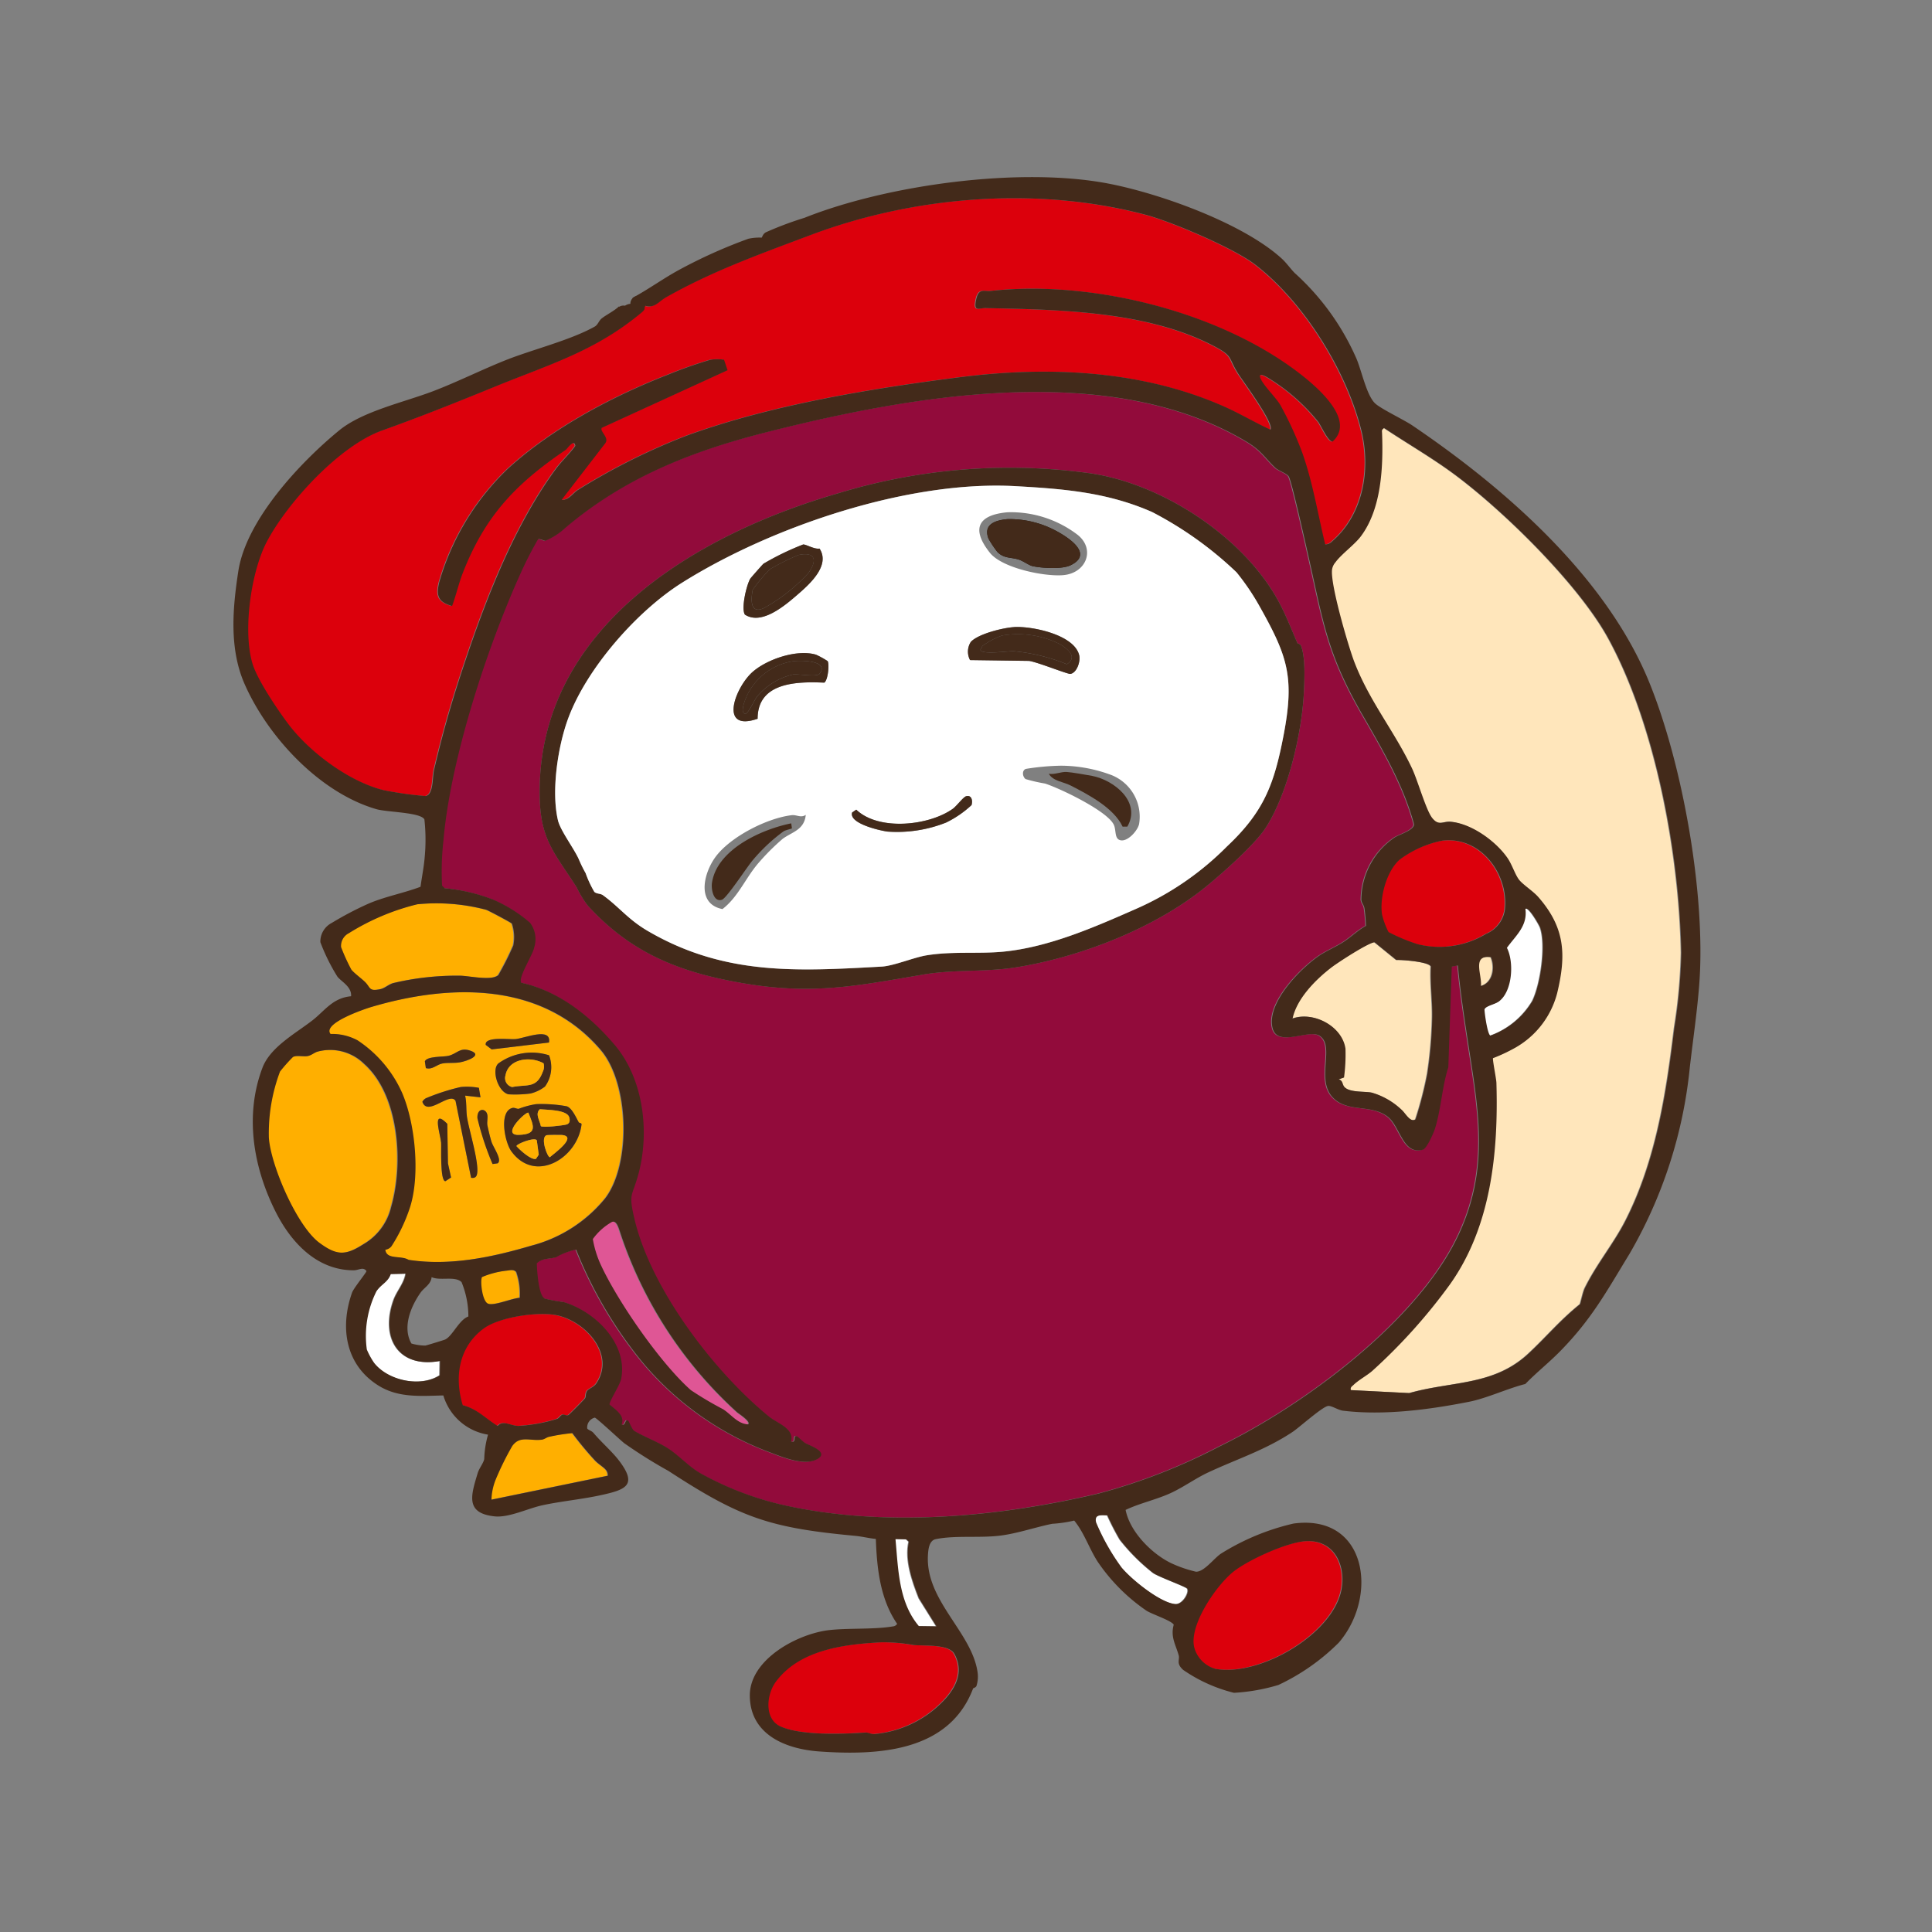
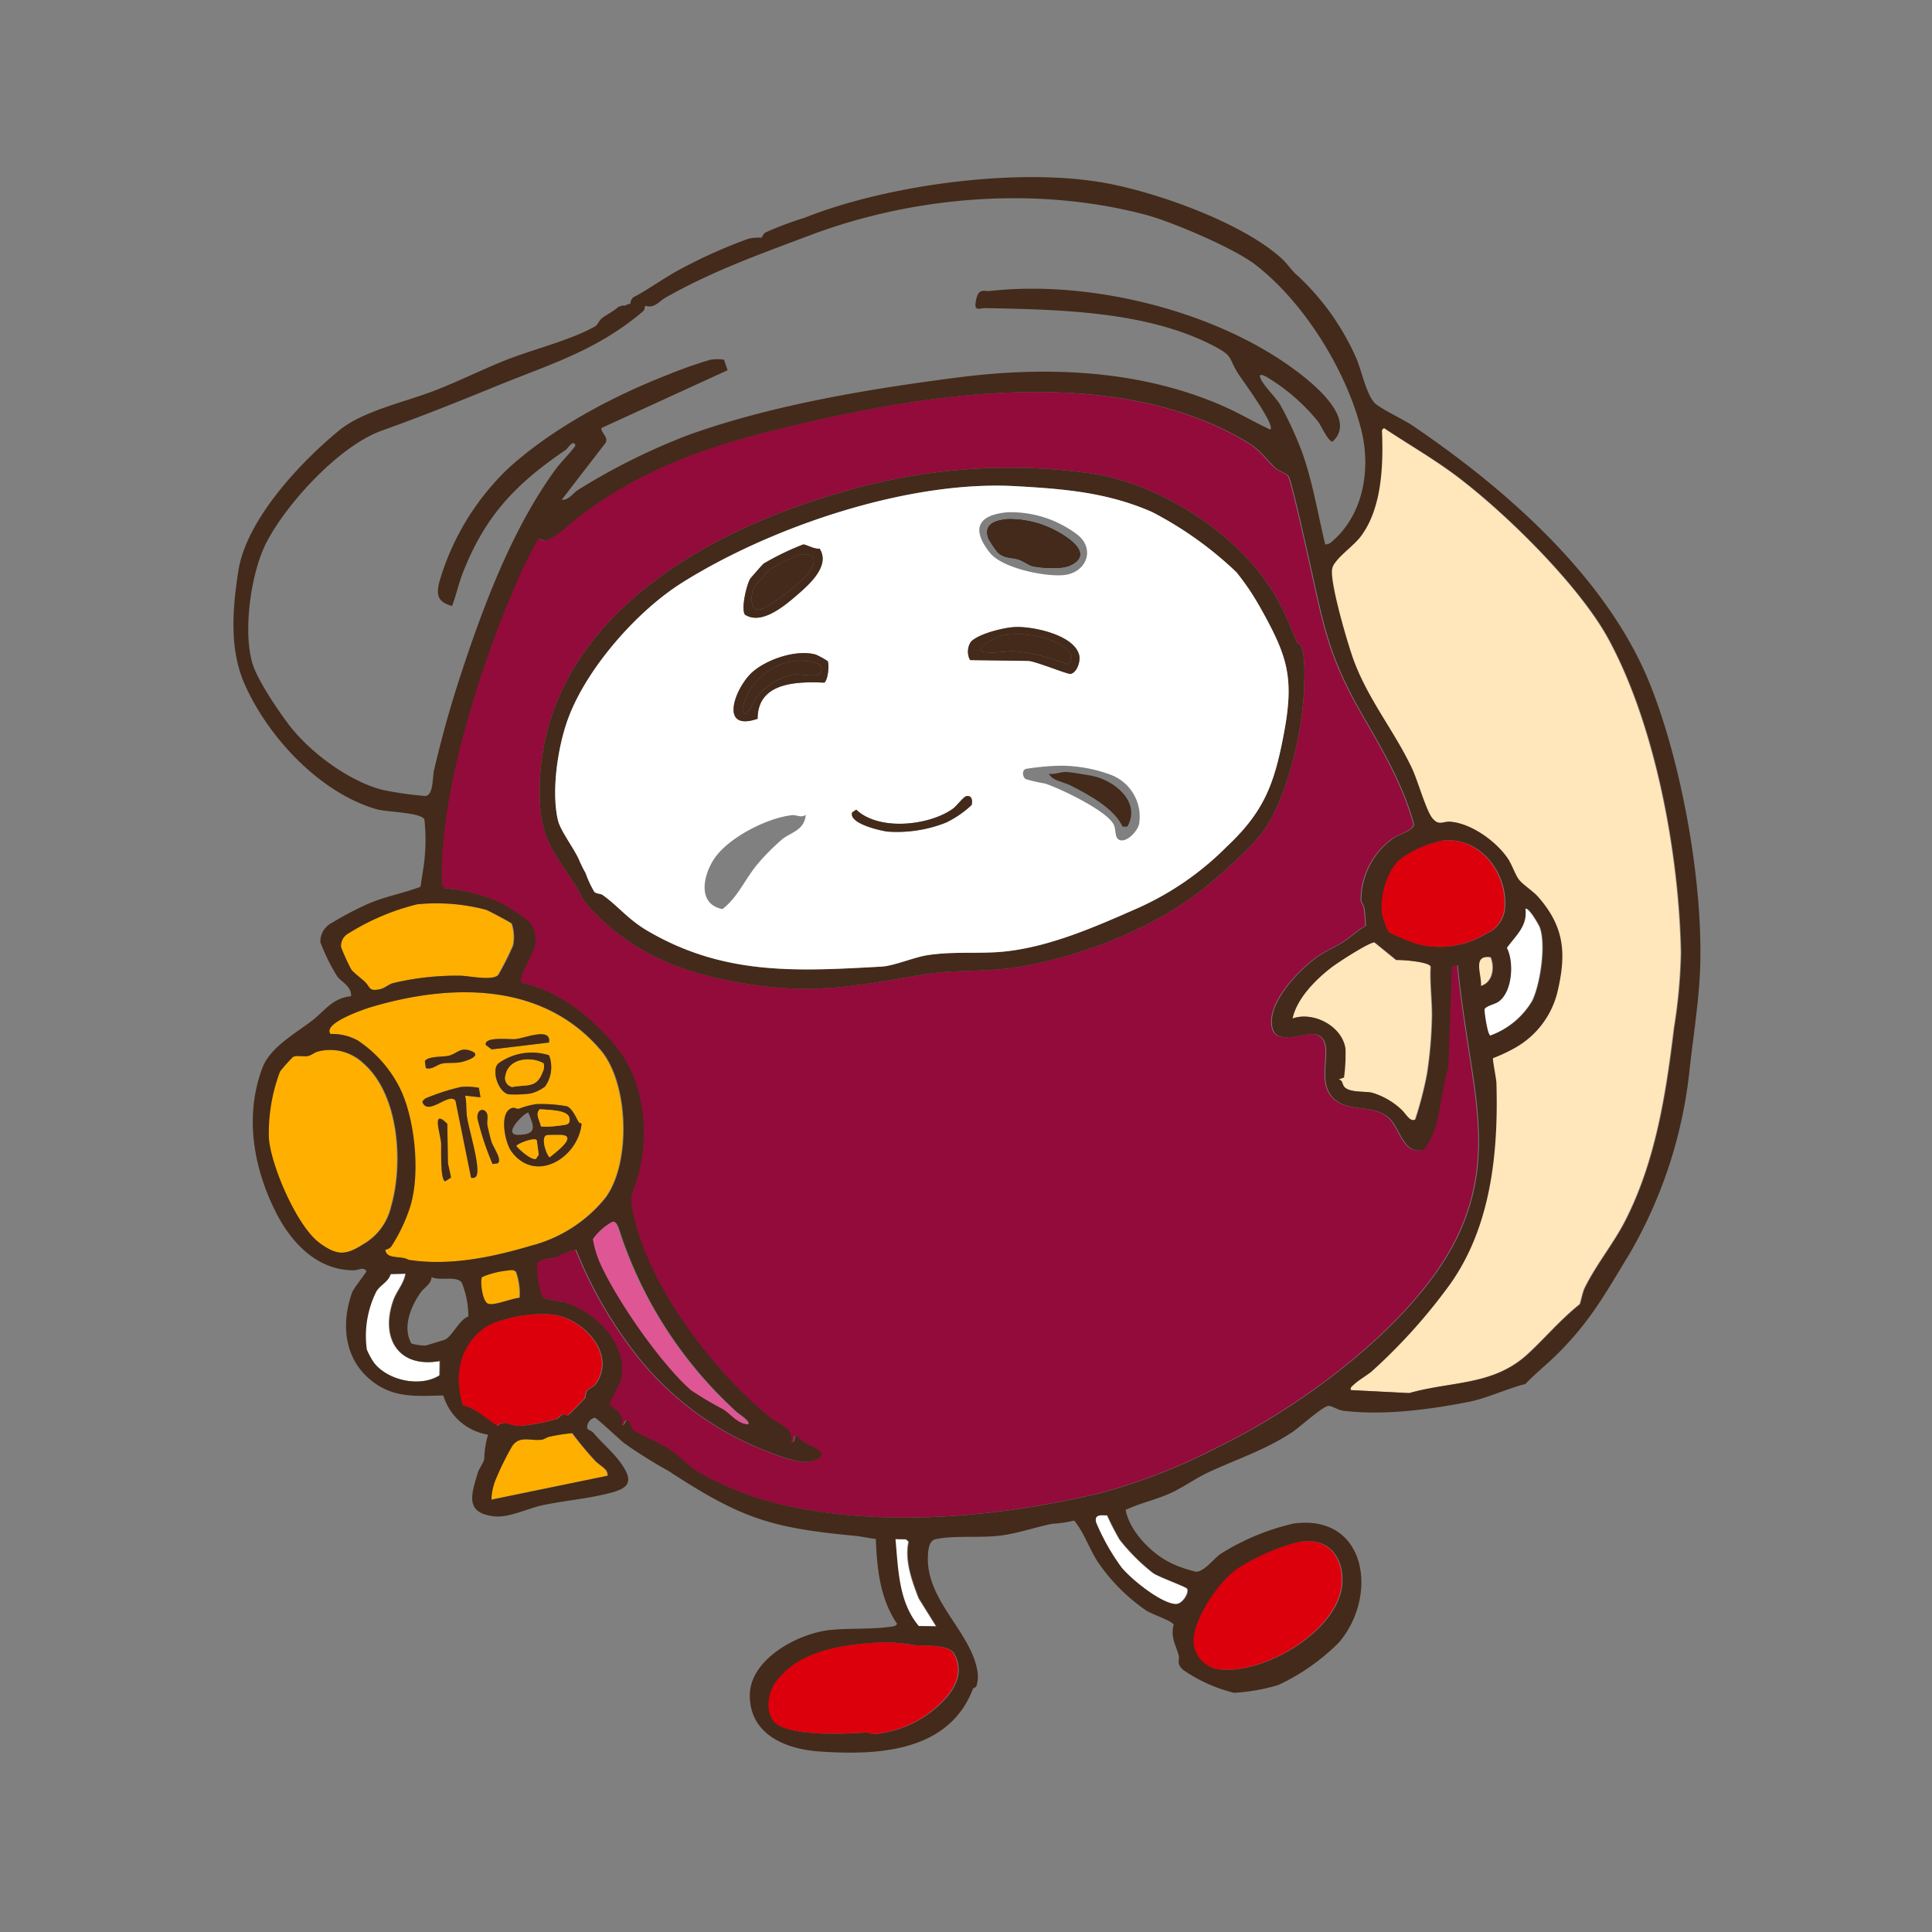
<svg xmlns="http://www.w3.org/2000/svg" width="240" height="240" viewBox="0 0 240 240">
  <rect x="0" y="0" width="240" height="240" fill="#808080" stroke="none" />
  <defs>
    <clipPath id="clip-path">
      <rect id="長方形_1253" data-name="長方形 1253" width="182.232" height="195.714" fill="none" />
    </clipPath>
  </defs>
  <g id="グループ_1726" data-name="グループ 1726" transform="translate(2030 -7419)">
    <rect id="長方形_1474" data-name="長方形 1474" width="240" height="240" transform="translate(-2030 7419)" fill="none" />
    <g id="グループ_1339" data-name="グループ 1339" transform="translate(-2001 7441)">
      <g id="グループ_1321" data-name="グループ 1321" clip-path="url(#clip-path)">
        <path id="パス_2243" data-name="パス 2243" d="M130.13,36.278c.351.5,2.05,8.143,2.349,9.454,1.949,8.547,2.342,12.41,6.829,20.181,2.52,4.366,5.067,8.686,6.4,13.591-.039.767-1.9,1.262-2.468,1.661a9.433,9.433,0,0,0-4.087,7.7c.013.374.332.665.384,1.066a19.8,19.8,0,0,1,.189,2.179c-.934.509-1.791,1.335-2.658,1.916-1,.671-2.326,1.214-3.245,1.858-2.326,1.629-6.408,5.8-5.71,8.875.57,2.515,4.461.171,5.818.988,2.033,1.225-.476,5.4,1.676,7.68,1.8,1.906,4.693.814,6.784,2.36,1.6,1.182,1.905,4.833,4.407,4.133.465-.13,1.3-2.009,1.483-2.558.77-2.377.9-5.317,1.677-7.679l.427-12.5.762-.149c.283,3.022.726,6.028,1.182,9.026,1.322,8.7,2.859,16-1.109,24.453-5.032,10.719-19.226,21.183-29.669,26.261a72.663,72.663,0,0,1-14.993,5.848c-12.6,2.978-26.872,4.282-39.567,1.351a39.255,39.255,0,0,1-9.817-3.793c-1.483-.808-2.676-2.181-4.1-3.129-1.209-.8-3.133-1.526-4.267-2.22-.23-.141-.644-1.169-.7-1.216-.468-.385-.323.727-.847.422.429-1.1-.763-1.818-1.5-2.467-.036-.425,1.3-2.4,1.451-3.217.814-4.371-3.262-8.353-7.18-9.52a17.2,17.2,0,0,1-2.337-.429c-.775-.411-.934-3.466-.974-4.356.68-.7,1.643-.514,2.42-.783a8.4,8.4,0,0,1,2.471-.932,52.949,52.949,0,0,0,8.206,13.94,37.856,37.856,0,0,0,15.947,11.272c1.563.6,4.176,1.661,5.731.849,1.675-.874-.859-1.723-1.381-2.009-.373-.2-.882-.783-1.06-.855-.579-.233-.007.9-.741.635.415-1.629-1.7-2.236-2.752-3.1-6.825-5.565-14.668-15.842-16.707-24.549-.761-3.241-.293-2.715.47-5.488,1.446-5.26.673-11.87-2.91-16.107-3.032-3.587-6.94-6.71-11.614-7.746-.447-.606,1.451-3.476,1.6-4.382a3.389,3.389,0,0,0-.524-3.071,17.719,17.719,0,0,0-4.572-2.87,22.064,22.064,0,0,0-6.026-1.416l-.322-.318a33.654,33.654,0,0,1,.164-5.523c.838-10.038,5.4-24.024,9.62-33.338a46.275,46.275,0,0,1,2.129-4.153c.24-.136.658.174.935.164A8.244,8.244,0,0,0,40.245,42.7c7.374-6.262,15.69-9.55,25.079-11.923,18.059-4.564,42.522-8.933,59.484,1.145,2,1.185,2.287,2,3.694,3.323.311.294,1.373.674,1.628,1.031m1.184,20.739c-.656-1.5-1.433-3.487-2.281-5.074-4.4-8.232-14.826-15.009-24.066-16.127a73.048,73.048,0,0,0-30.756,2.576C56.693,43.456,37.048,55,37.172,75.665c.033,5.683,1.737,7.206,4.6,11.658a12.445,12.445,0,0,0,1.365,2.25C48.553,95.54,54.661,97.9,62.4,99.228c8.668,1.484,14.025.36,22.444-1.071,3.781-.644,7.725-.291,11.449-.883,8-1.272,17.1-4.8,23.373-9.806,2.007-1.6,6.253-5.359,7.641-7.457,2.78-4.2,4.564-11.9,4.8-16.9.076-1.611.21-4.356-.361-5.794-.1-.259-.416-.268-.432-.3" transform="translate(0.867 0.898)" fill="#920b3b" />
-         <path id="パス_2244" data-name="パス 2244" d="M135.471,45.532c-.91-3.757-1.57-7.837-2.881-11.476a44.472,44.472,0,0,0-2.687-5.821c-.567-.979-2.235-2.549-2.511-3.444-.219-.711.971.054,1.128.149a24.133,24.133,0,0,1,6.1,5.384c.329.434,1.267,2.547,1.784,2.436,3.04-2.789-2.367-7.151-4.569-8.8-10-7.476-25.589-11.283-37.953-9.9-.727.081-1.429-.41-1.75.994-.387,1.7.341,1.117,1.13,1.132,9.132.186,20.118.358,28.43,4.733,2.406,1.268,1.7,1.388,2.974,3.406.551.876,4.595,6.321,4,6.954-1.894-.868-3.691-1.952-5.6-2.8-10.3-4.608-21.961-5.116-33.077-3.693-10.906,1.394-23.354,3.429-33.837,7.246a79.606,79.606,0,0,0-13.474,6.728c-.637.378-1.156,1.317-2.053,1.241l5.42-7.029c.524-.714-.723-1.464-.436-1.908L61.235,23.9,60.8,22.6a5.2,5.2,0,0,0-1.726.013,54.824,54.824,0,0,0-5.193,1.824c-6.908,2.691-14.316,6.61-19.848,11.625a31.7,31.7,0,0,0-8.6,14.152c-.417,1.668-.152,2.492,1.588,2.973.5-1.338.81-2.765,1.329-4.1,2.771-7.1,6.577-11.082,12.791-15.289.157-.107,1.057-1.462,1.19-.5-.711,1-1.712,1.913-2.429,2.89-5.412,7.38-9.044,17.1-11.876,25.766-1.276,3.905-2.315,7.654-3.249,11.639-.214.914-.042,3.054-1.063,3.206a44.964,44.964,0,0,1-5.21-.734C14.184,75,9.28,71.31,6.69,67.88,5.4,66.167,2.876,62.448,2.242,60.419.976,56.371,2.026,48.927,4.013,45.176,6.6,40.288,13.054,33.268,18.306,31.4c4.8-1.708,9.53-3.612,14.09-5.477C39.126,23.17,44.856,21.526,50.6,16.7c.82-.689-.173-.781.018-.937,1.5.658,1.935-.326,3.006-.93,5.819-3.287,11.652-5.353,17.834-7.685C84.38,2.27,99.645,1.008,113.152,4.579c3.28.869,10.965,4.151,13.6,6.175,6.068,4.656,11.37,13.206,13.211,20.6,1.208,4.855.253,10.514-3.665,13.837a1.1,1.1,0,0,1-.83.338" transform="translate(0.059 0.088)" fill="#dc000c" />
        <path id="パス_2245" data-name="パス 2245" d="M162.6,138.972c-2.524,2.052-4.042,3.932-6.349,6.092-4.329,4.051-9.47,3.419-14.838,4.94l-7.28-.373c-.08-.354.114-.43.322-.632.664-.645,1.733-1.208,2.37-1.779a69.5,69.5,0,0,0,9.605-10.7c5.139-7.207,6.04-16.438,5.786-25.07-.014-.51-.511-2.931-.42-3.055a20.664,20.664,0,0,0,2.823-1.331,10.927,10.927,0,0,0,5.147-6.762c1.16-4.792.961-8.139-2.345-11.921-.672-.768-2-1.584-2.451-2.228-.477-.678-.834-1.846-1.394-2.647-1.455-2.084-4.445-4.246-7.029-4.475-.944-.084-1.45.577-2.291-.454-.781-.958-1.806-4.661-2.53-6.189-2.175-4.595-5.293-8.324-7.173-13.243-.754-1.972-3.018-9.716-2.749-11.475a1.767,1.767,0,0,1,.413-.865c.7-.985,2.374-2.188,3.155-3.227,2.59-3.449,2.79-8.684,2.64-12.787-.012-.345-.09-.434.265-.675,2.807,1.875,5.888,3.656,8.6,5.648,6.193,4.553,15.606,13.794,19.268,20.5,5.885,10.777,8.807,26.758,9.042,39.022a66.442,66.442,0,0,1-.862,9.364c-.987,8.134-2.272,16.525-6.054,23.933-1.476,2.89-3.56,5.357-5.043,8.356-.266.538-.541,1.965-.625,2.033" transform="translate(4.589 1.049)" fill="#ffe6bb" />
        <path id="パス_2246" data-name="パス 2246" d="M45.753,123.4a17.508,17.508,0,0,1-9.253,5.949c-4.895,1.444-10.1,2.542-15.231,1.751-.918-.581-2.742.024-2.885-1.256a1.166,1.166,0,0,0,.753-.416,20.776,20.776,0,0,0,2.328-4.906c1.235-3.926.659-10.257-.979-14.119a15.238,15.238,0,0,0-5.564-6.577,6.647,6.647,0,0,0-3.344-.783c-1.054-1.328,4.3-3.122,5.053-3.346,9.916-2.939,21.32-3.144,28.549,5.362,3.495,4.111,3.78,14.057.572,18.341M38.8,104.1c.338-1.965-2.962-.556-4.151-.426-.714.078-3.89-.374-3.706.72l.735.557Zm-15.3,3.174c.809.246,1.339-.442,2.052-.572s1.421-.01,2.193-.146c.863-.151,2.962-.9,1.232-1.462-1.278-.413-1.6.4-2.674.658-.64.152-2.643.023-2.925.678Zm14.8,2.292a4.113,4.113,0,0,0,.5-3.88,7.089,7.089,0,0,0-6.262.988c-.931.727-.129,3.511,1.21,3.859a14.652,14.652,0,0,0,2.758-.1,4.866,4.866,0,0,0,1.793-.864m-8.017,1.34-.2-1.183a8.018,8.018,0,0,0-2.253-.1,26.33,26.33,0,0,0-4.191,1.338,1.017,1.017,0,0,0-.575.5c.648,1.888,3.389-1.3,4.119-.118l1.932,9.556c.326.053.6,0,.707-.351.4-1.265-.989-5.616-1.219-7.218-.122-.857-.026-1.781-.233-2.637ZM42.5,114.018c-.325-.572-.849-1.811-1.514-2a17.349,17.349,0,0,0-3.792-.263,10.56,10.56,0,0,0-2.149.576c-.194.05-.518-.169-.776-.107-1.723.416-.971,4.253-.149,5.384,2.967,4.085,8.264.832,8.725-3.365-.028-.157-.308-.157-.345-.221m-10.709,5.174.634-.088c.6-.428-.537-1.966-.763-2.657-.145-.442-.409-1.546-.51-2.041-.092-.449.1-1.021-.043-1.445-.237-.721-1.264-.723-1.2.537a35.446,35.446,0,0,0,1.881,5.694m-5.155,1.671-.391-1.761-.082-4.906c-2-2.021-.852,1.291-.766,2.35.042.533-.158,4.788.534,4.778Z" transform="translate(0.398 3.408)" fill="#ffaf00" />
        <path id="パス_2247" data-name="パス 2247" d="M16,106.5c4.41,3.9,4.919,12.467,3.372,17.776a7.236,7.236,0,0,1-3.44,4.641c-2.213,1.415-3.3,1.447-5.486-.171-2.8-2.068-6.056-9.64-6.282-13.069a21.8,21.8,0,0,1,1.388-8.2,20.312,20.312,0,0,1,1.6-1.8c.424-.261,1.257-.034,1.8-.119s.871-.468,1.338-.575A6.016,6.016,0,0,1,16,106.5" transform="translate(0.144 3.649)" fill="#ffaf00" />
        <path id="パス_2248" data-name="パス 2248" d="M142.348,113.853c-.673.437-1.254-.8-1.789-1.243a8.964,8.964,0,0,0-3.658-2.083c-.891-.176-2.686.008-3.368-.676-.319-.32-.178-.821-.731-.969l.654-.23a21.754,21.754,0,0,0,.18-3.581c-.393-2.8-3.962-4.682-6.572-3.741.516-2.463,2.827-4.813,4.82-6.343.816-.627,4.574-3.068,5.372-3.138l2.715,2.207c.71-.044,4.088.222,4.288.815-.12,2.057.2,4.3.16,6.317a52.839,52.839,0,0,1-.608,7,45.115,45.115,0,0,1-1.464,5.658" transform="translate(4.425 3.199)" fill="#ffe6bb" />
        <path id="パス_2249" data-name="パス 2249" d="M78.173,175.884a20.7,20.7,0,0,1,4,.341c1.34.129,4.377-.144,5.067,1.1,1.3,2.347.038,4.492-1.681,6.157a13.522,13.522,0,0,1-8.14,3.788c-.493.08-.845-.2-1.222-.179-2.851.192-7.905.39-10.527-.742-2.079-.9-1.792-3.95-.636-5.53,2.933-4.01,8.51-4.693,13.14-4.936" transform="translate(2.233 6.124)" fill="#dc000c" />
        <path id="パス_2250" data-name="パス 2250" d="M129.123,163.747c3.359-.2,4.914,2.727,4.469,5.747-.847,5.754-10.282,11.163-15.741,10.1a3.789,3.789,0,0,1-2.565-2.538c-.812-2.754,2.74-7.872,4.854-9.535,1.879-1.479,6.632-3.636,8.982-3.777" transform="translate(4.011 5.702)" fill="#dc000c" />
        <path id="パス_2251" data-name="パス 2251" d="M42.664,146.935c-.078.126-1.937,2.024-2.071,2.088-.24.114-.529-.1-.713-.055-.286.07-.419.445-.711.535a19.856,19.856,0,0,1-4.823.871c-1.037-.057-1.871-.746-2.548,0-1.556-.955-2.47-2.072-4.337-2.58-1.074-3.521-.478-7.252,2.608-9.52,1.962-1.443,6.926-2.168,9.261-1.606,3.488.841,7.1,4.844,4.757,8.393-.343.521-.953.658-1.169.961s-.118.692-.254.913" transform="translate(0.939 4.753)" fill="#dc000c" />
        <path id="パス_2252" data-name="パス 2252" d="M22.319,87.3a24.141,24.141,0,0,1,8.569.687c.285.1,3.065,1.572,3.18,1.711a5.278,5.278,0,0,1,.168,2.714,35.453,35.453,0,0,1-1.854,3.676c-.823.765-3.637.08-4.8.081a34.2,34.2,0,0,0-8.243.915c-.555.148-1.061.64-1.586.751-1.514.325-1.222-.2-1.966-.915-.456-.436-1.37-1.115-1.677-1.512a24.093,24.093,0,0,1-1.272-2.788,1.766,1.766,0,0,1,.954-1.723,28.987,28.987,0,0,1,8.525-3.6" transform="translate(0.446 3.035)" fill="#ffaf00" />
        <path id="パス_2253" data-name="パス 2253" d="M139.948,82.052a13.181,13.181,0,0,1,5.368-2.395c4.731-.558,8.254,4.148,7.745,8.6a3.83,3.83,0,0,1-2.33,2.985,11.189,11.189,0,0,1-8.523,1.276,23,23,0,0,1-3.6-1.5,9.477,9.477,0,0,1-.806-2.172c-.33-2.1.544-5.351,2.148-6.788" transform="translate(4.796 2.773)" fill="#dc000c" />
        <path id="パス_2254" data-name="パス 2254" d="M62.363,150.568c-1.3-.041-2.107-1.223-3.12-1.876a42.777,42.777,0,0,1-4.007-2.372c-3.784-3.356-8.986-10.874-11.134-15.45a12.789,12.789,0,0,1-1.046-3.32,7.413,7.413,0,0,1,2.365-2.121c.587-.26.859.78,1,1.2A52.379,52.379,0,0,0,60.983,149.08c.179.164,1.743,1.152,1.38,1.488" transform="translate(1.499 4.367)" fill="#df5695" />
        <path id="パス_2255" data-name="パス 2255" d="M45.068,155.283a1.022,1.022,0,0,1,.281.782l-14.46,2.978a7.427,7.427,0,0,1,.483-2.388,35.833,35.833,0,0,1,2.106-4.275c.962-1.347,2.218-.606,3.673-.793.348-.043.622-.308.918-.357a22.92,22.92,0,0,1,2.885-.456,41.117,41.117,0,0,0,2.8,3.38c.391.428,1.059.828,1.315,1.129" transform="translate(1.075 5.251)" fill="#ffaf00" />
        <path id="パス_2256" data-name="パス 2256" d="M155.182,87.863c.367-.428,1.743,2,1.847,2.3.772,2.16.062,7.041-.958,9.119a10.019,10.019,0,0,1-5.229,4.312c-.357-.108-.724-2.7-.739-3.25.143-.442,1.279-.622,1.783-.992,1.69-1.243,1.907-4.882,1-6.663,1.1-1.529,2.578-2.705,2.3-4.822" transform="translate(5.227 3.058)" fill="#fff" />
        <path id="パス_2257" data-name="パス 2257" d="M20.782,131.637c-.191,1.227-1.086,2.125-1.5,3.284-1.669,4.677.6,8.5,5.753,7.56l-.029,1.78c-2.387,1.529-6.432.664-8.167-1.557a9.212,9.212,0,0,1-.9-1.647,12.37,12.37,0,0,1,1.19-7.228c.591-.894,1.446-1.13,1.786-2.148Z" transform="translate(0.55 4.584)" fill="#fff" />
        <path id="パス_2258" data-name="パス 2258" d="M104.889,160.646a32.181,32.181,0,0,0,1.553,3.018,24.415,24.415,0,0,0,4.148,4.147c.721.495,4.075,1.7,4.231,1.942.305.473-.576,1.985-1.477,1.915-1.882-.146-5.519-3.1-6.719-4.572a27.329,27.329,0,0,1-3.149-5.579c-.236-.994.552-.91,1.413-.871" transform="translate(3.602 5.594)" fill="#fff" />
        <path id="パス_2259" data-name="パス 2259" d="M84.49,174.337l-2.2-.034c-2.53-2.98-2.56-7.1-2.906-10.811l1.35.032.326.3c-.513,2.292.426,4.915,1.261,7.041Z" transform="translate(2.765 5.694)" fill="#fff" />
        <path id="パス_2260" data-name="パス 2260" d="M32.8,131.279c.408-.051.911-.2,1.223.158a8.055,8.055,0,0,1,.439,3.207c-.952.054-3.236,1.046-3.945.727-.726-.266-1.012-2.86-.752-3.3a10.841,10.841,0,0,1,3.035-.795" transform="translate(1.033 4.569)" fill="#ffaf00" />
        <path id="パス_2261" data-name="パス 2261" d="M150.924,93.643c.549,1.279.266,3.175-1.248,3.587.148-1.418-1.166-3.915,1.248-3.587" transform="translate(5.205 3.26)" fill="#ffe6bb" />
-         <path id="パス_2262" data-name="パス 2262" d="M130.9,56.7c.016.036.328.046.431.3.571,1.438.436,4.184.36,5.8-.233,4.994-2.018,12.7-4.8,16.9-1.388,2.1-5.635,5.855-7.642,7.456-6.275,5-15.367,8.534-23.37,9.806-3.725.592-7.668.239-11.45.883-8.419,1.432-13.777,2.556-22.444,1.072-7.743-1.326-13.85-3.688-19.266-9.655a12.335,12.335,0,0,1-1.365-2.251c-2.861-4.451-4.565-5.975-4.6-11.657C36.635,54.684,56.28,43.141,73.8,38.076A73.025,73.025,0,0,1,104.555,35.5c9.24,1.118,19.67,7.9,24.066,16.128.848,1.585,1.626,3.57,2.281,5.073m-7.574-8.818a45.335,45.335,0,0,0-10.482-7.488c-5.573-2.457-11.005-2.882-16.986-3.217-13.229-.741-30.23,4.979-41.389,11.982-5.6,3.515-11.858,10.612-14.17,16.879-1.282,3.475-2.122,9.032-1.266,12.657.305,1.29,2.005,3.508,2.6,4.856a16.185,16.185,0,0,0,.838,1.705,13.353,13.353,0,0,0,1.08,2.322c.3.269.754.184,1.073.416,2.051,1.494,3.11,3.005,5.559,4.436,9.517,5.561,18.535,5.015,29.064,4.431,1.489-.083,3.986-1.142,5.575-1.4,3.263-.53,6.437-.154,9.537-.457,5.695-.558,11.355-3.056,16.558-5.346a36.541,36.541,0,0,0,11.213-7.715c4.607-4.333,5.871-7.736,7.036-13.8,1.39-7.236.513-9.819-2.962-16.009a29.594,29.594,0,0,0-2.876-4.249" transform="translate(1.28 1.215)" fill="#432a1a" />
+         <path id="パス_2262" data-name="パス 2262" d="M130.9,56.7c.016.036.328.046.431.3.571,1.438.436,4.184.36,5.8-.233,4.994-2.018,12.7-4.8,16.9-1.388,2.1-5.635,5.855-7.642,7.456-6.275,5-15.367,8.534-23.37,9.806-3.725.592-7.668.239-11.45.883-8.419,1.432-13.777,2.556-22.444,1.072-7.743-1.326-13.85-3.688-19.266-9.655a12.335,12.335,0,0,1-1.365-2.251c-2.861-4.451-4.565-5.975-4.6-11.657C36.635,54.684,56.28,43.141,73.8,38.076A73.025,73.025,0,0,1,104.555,35.5c9.24,1.118,19.67,7.9,24.066,16.128.848,1.585,1.626,3.57,2.281,5.073m-7.574-8.818a45.335,45.335,0,0,0-10.482-7.488c-5.573-2.457-11.005-2.882-16.986-3.217-13.229-.741-30.23,4.979-41.389,11.982-5.6,3.515-11.858,10.612-14.17,16.879-1.282,3.475-2.122,9.032-1.266,12.657.305,1.29,2.005,3.508,2.6,4.856a16.185,16.185,0,0,0,.838,1.705,13.353,13.353,0,0,0,1.08,2.322c.3.269.754.184,1.073.416,2.051,1.494,3.11,3.005,5.559,4.436,9.517,5.561,18.535,5.015,29.064,4.431,1.489-.083,3.986-1.142,5.575-1.4,3.263-.53,6.437-.154,9.537-.457,5.695-.558,11.355-3.056,16.558-5.346a36.541,36.541,0,0,0,11.213-7.715c4.607-4.333,5.871-7.736,7.036-13.8,1.39-7.236.513-9.819-2.962-16.009" transform="translate(1.28 1.215)" fill="#432a1a" />
        <path id="パス_2263" data-name="パス 2263" d="M41.767,113.55c.036.064.317.065.345.223-.461,4.2-5.758,7.45-8.725,3.365-.822-1.131-1.574-4.968.149-5.385.258-.062.583.157.776.108a10.559,10.559,0,0,1,2.149-.576,17.366,17.366,0,0,1,3.793.263c.664.194,1.189,1.432,1.513,2m-4.719.46c.181.236,2.832-.081,3.215-.2.4-.126.424-.523.321-.884-.279-.966-2.8-.918-3.655-1.007-.63.581.006,1.4.119,2.091m-1.539-1.656c-.275-.209-3.471,2.814-1.2,2.748,2.376-.069,1.852-1.11,1.2-2.748m2.267,2.79c-.834.27.092,2.736.394,2.736.586-.508,3.48-2.584,1.492-2.76-.222-.021-1.8-.005-1.886.024m-1.223.636c-.252-.44-2.527.442-2.526.721.407.467,1.823,1.759,2.419,1.585l.348-.52Z" transform="translate(1.132 3.875)" fill="#432a1a" />
        <path id="パス_2264" data-name="パス 2264" d="M29.9,110.51l-1.912-.211c.207.857.111,1.781.234,2.637.23,1.6,1.62,5.953,1.219,7.218-.112.351-.381.4-.707.352L26.8,110.949c-.729-1.179-3.47,2.005-4.118.119a1.016,1.016,0,0,1,.575-.5,26.538,26.538,0,0,1,4.19-1.338,8.073,8.073,0,0,1,2.254.1Z" transform="translate(0.79 3.803)" fill="#432a1a" />
        <path id="パス_2265" data-name="パス 2265" d="M37.609,109.312a4.863,4.863,0,0,1-1.792.865,14.567,14.567,0,0,1-2.759.1c-1.339-.347-2.14-3.131-1.209-3.858a7.084,7.084,0,0,1,6.261-.988,4.108,4.108,0,0,1-.5,3.879m-.182-2.88c-1.625-.914-4.354-.6-4.729,1.5a1.139,1.139,0,0,0,.834,1.45c1.869-.37,3.021.223,3.81-1.928a1.4,1.4,0,0,0,.085-1.019" transform="translate(1.095 3.66)" fill="#432a1a" />
        <path id="パス_2266" data-name="パス 2266" d="M38.143,103.925l-7.122.851-.735-.557c-.184-1.094,2.992-.643,3.706-.72,1.189-.129,4.489-1.539,4.151.426" transform="translate(1.054 3.583)" fill="#432a1a" />
        <path id="パス_2267" data-name="パス 2267" d="M26.179,120.335l-.7.46c-.692.01-.492-4.245-.534-4.778-.086-1.059-1.23-4.371.766-2.35l.082,4.906Z" transform="translate(0.854 3.936)" fill="#432a1a" />
        <path id="パス_2268" data-name="パス 2268" d="M23.1,107.034l-.122-.843c.283-.656,2.286-.527,2.925-.679,1.07-.254,1.4-1.071,2.674-.658,1.729.559-.369,1.311-1.232,1.462-.772.136-1.482.015-2.194.146s-1.242.819-2.051.572" transform="translate(0.8 3.648)" fill="#432a1a" />
        <path id="パス_2269" data-name="パス 2269" d="M31.169,118.7a35.345,35.345,0,0,1-1.881-5.694c-.064-1.26.962-1.259,1.2-.538.139.423-.049,1,.043,1.445.1.5.365,1.6.51,2.042.226.691,1.357,2.229.763,2.656Z" transform="translate(1.02 3.9)" fill="#432a1a" />
        <path id="パス_2270" data-name="パス 2270" d="M123.262,47.807a29.473,29.473,0,0,1,2.876,4.249c3.475,6.189,4.351,8.773,2.962,16.009-1.165,6.068-2.429,9.472-7.036,13.8a36.542,36.542,0,0,1-11.213,7.715c-5.2,2.29-10.864,4.788-16.558,5.346-3.1.3-6.274-.073-9.537.457-1.588.258-4.085,1.317-5.575,1.4-10.529.583-19.547,1.129-29.064-4.431-2.449-1.431-3.508-2.942-5.559-4.436-.319-.232-.776-.146-1.073-.416a13.351,13.351,0,0,1-1.08-2.322,16.191,16.191,0,0,1-.838-1.705c-.59-1.347-2.29-3.566-2.6-4.856-.857-3.625-.017-9.182,1.266-12.657C42.548,59.7,48.8,52.6,54.406,49.083c11.159-7,28.16-12.723,41.389-11.981,5.98.335,11.413.761,16.986,3.217a45.3,45.3,0,0,1,10.482,7.488m-28.469-7.46c-3.716.341-4.492,2.108-2.17,5.031,1.515,1.907,6.776,2.987,9.128,2.776,2.849-.256,3.987-3.2,1.8-4.982a13.651,13.651,0,0,0-8.754-2.826M64.5,46.735c-.1.078-1.58,1.757-1.643,1.864-.474.805-1.152,3.718-.662,4.459,2.068,1.339,4.925-1.093,6.5-2.451,1.51-1.307,4.15-3.637,2.77-5.754-.641.113-1.622-.509-2.027-.509A33.583,33.583,0,0,0,64.5,46.735M95.65,54.606c-1.366.078-4.46.831-5.392,1.835a2.231,2.231,0,0,0-.1,2.261l7.328.107c1.052.146,4.77,1.652,5.124,1.613.775-.083,1.3-1.51,1.106-2.317-.608-2.549-5.833-3.624-8.064-3.5M72.468,58.836a10.846,10.846,0,0,0-1.435-.795c-2.351-.71-6.061.541-7.878,2.132-2.156,1.884-4.3,7.514.614,5.823.005-4.527,4.822-4.637,8.274-4.486.458-.261.659-2.27.425-2.674m28.921,12.993a30.33,30.33,0,0,0-4.283.393c-.531.165-.447.961-.052,1.266a20.337,20.337,0,0,0,2.418.557c1.905.617,7.665,3.377,8.527,5.084.321.634.1,1.606.663,1.895.916.466,2.325-1.093,2.5-1.969A5.564,5.564,0,0,0,107.748,73a17.992,17.992,0,0,0-6.359-1.172m-11.722,3.8c-.352.1-1.193,1.229-1.643,1.551-2.967,2.116-9.214,2.784-12,.111l-.514.353c-.419,1.362,3.4,2.236,4.393,2.371a16.513,16.513,0,0,0,7.283-1.123,12.878,12.878,0,0,0,3.156-2.165c.164-.528.034-1.29-.673-1.1m-19.92,2.309c-.608.417-1.116-.033-1.745.04-3.073.357-7.783,2.748-9.572,5.335-1.417,2.046-2.234,5.7.97,6.329,1.925-1.476,2.839-3.8,4.4-5.638a27.988,27.988,0,0,1,3.079-3.088c1.156-.853,2.69-1.1,2.869-2.978" transform="translate(1.345 1.29)" fill="#fff" />
        <path id="パス_2271" data-name="パス 2271" d="M36.908,113.987c-.114-.69-.75-1.512-.119-2.091.852.089,3.375.041,3.654,1.007.1.36.082.757-.321.884-.383.12-3.033.436-3.214.2" transform="translate(1.272 3.897)" fill="#ffaf00" />
        <path id="パス_2272" data-name="パス 2272" d="M37.61,115.014c.09-.029,1.664-.044,1.886-.025,1.988.176-.908,2.253-1.493,2.761-.3,0-1.228-2.466-.393-2.736" transform="translate(1.298 4.004)" fill="#ffaf00" />
-         <path id="パス_2273" data-name="パス 2273" d="M35.476,112.318c.653,1.638,1.177,2.679-1.2,2.747-2.27.066.925-2.956,1.2-2.747" transform="translate(1.165 3.911)" fill="#ffaf00" />
        <path id="パス_2274" data-name="パス 2274" d="M36.5,115.632l.241,1.786-.348.521c-.6.174-2.013-1.119-2.419-1.585,0-.279,2.273-1.161,2.526-.721" transform="translate(1.183 4.023)" fill="#ffaf00" />
        <path id="パス_2275" data-name="パス 2275" d="M37.386,106.4a1.4,1.4,0,0,1-.085,1.019c-.79,2.15-1.941,1.557-3.81,1.928a1.139,1.139,0,0,1-.834-1.45c.376-2.1,3.1-2.411,4.729-1.5" transform="translate(1.136 3.689)" fill="#ffaf00" />
        <path id="パス_2276" data-name="パス 2276" d="M93.925,54.015c2.231-.125,7.456.95,8.065,3.5.193.807-.332,2.233-1.107,2.317-.355.038-4.072-1.466-5.124-1.614l-7.328-.1a2.232,2.232,0,0,1,.1-2.262c.932-1,4.026-1.758,5.392-1.835m-3.933,2.331c-.121.135-.133.345-.272.473.059.676,3.5.162,4.1.187a23.118,23.118,0,0,1,6.64,1.622c1.413-.91.031-1.963-.9-2.512a11.658,11.658,0,0,0-7.136-1.056,9.354,9.354,0,0,0-2.432,1.285" transform="translate(3.071 1.881)" fill="#432a1a" />
        <path id="パス_2277" data-name="パス 2277" d="M71.722,58.135c.235.4.034,2.413-.425,2.675-3.451-.151-8.269-.041-8.274,4.487-4.913,1.689-2.769-3.94-.614-5.825,1.818-1.589,5.528-2.841,7.878-2.131a10.9,10.9,0,0,1,1.435.794m-4.259.012a7.6,7.6,0,0,0-6,4.843c-.111.313-.584,1.567,0,1.694.364.08,1.16-1.725,1.48-2.132a8.258,8.258,0,0,1,4.492-2.758c.665-.081,2.961.352,3.29-.088,1.231-1.65-2.308-1.688-3.256-1.559" transform="translate(2.091 1.99)" fill="#432a1a" />
        <path id="パス_2278" data-name="パス 2278" d="M92.988,41.06c-1.474.141-3.041.622-2.338,2.434a12.68,12.68,0,0,0,1.108,1.655c.845.838,1.69.619,2.671.944.578.192,1.231.713,1.736.816,1.17.238,3.606.4,4.676-.121,2.957-1.424-.375-3.528-1.923-4.335a12.212,12.212,0,0,0-5.932-1.393" transform="translate(3.151 1.429)" fill="#1a1311" />
        <path id="パス_2279" data-name="パス 2279" d="M63.71,46.49A33.651,33.651,0,0,1,68.644,44.1c.4,0,1.387.623,2.027.51,1.379,2.117-1.261,4.448-2.771,5.753-1.571,1.359-4.429,3.792-6.5,2.452-.489-.741.188-3.653.662-4.458.063-.107,1.547-1.785,1.643-1.864m4.343-1.082a30.392,30.392,0,0,0-3.55,1.767,21.911,21.911,0,0,0-2.129,2.55c-.258,1.346-.274,3.072,1.415,2.265a21.917,21.917,0,0,0,5.473-4.309c1.134-1.529.987-2.732-1.209-2.274" transform="translate(2.133 1.536)" fill="#432a1a" />
        <path id="パス_2280" data-name="パス 2280" d="M88.427,74.326c.707-.192.836.57.673,1.1a12.878,12.878,0,0,1-3.156,2.165,16.5,16.5,0,0,1-7.283,1.123c-.993-.135-4.812-1.009-4.393-2.37l.514-.354c2.788,2.674,9.035,2.007,12-.111.45-.322,1.292-1.455,1.643-1.551" transform="translate(2.585 2.587)" fill="#432a1a" />
        <path id="パス_2281" data-name="パス 2281" d="M107.638,78.2l-.59.005c-1.09-2.322-4.216-3.963-6.471-5.119-.885-.453-2.176-.535-2.7-1.45.763.119,1.482-.266,2.225-.226.572.031,2.508.363,3.148.485,2.747.528,6.141,3.249,4.384,6.3" transform="translate(3.409 2.487)" fill="#432a1a" />
-         <path id="パス_2282" data-name="パス 2282" d="M67.377,78.2c-.03.045-.77.21-1.026.359a21.808,21.808,0,0,0-3.843,3.6c-.717.836-3.223,4.708-3.825,4.907-1.038.343-1.361-1.276-1.239-2.1.621-4.165,6.195-6.661,9.845-7.388Z" transform="translate(2 2.702)" fill="#432a1a" />
        <path id="パス_2283" data-name="パス 2283" d="M89.939,56.317a9.356,9.356,0,0,1,2.432-1.285,11.658,11.658,0,0,1,7.136,1.056c.935.548,2.317,1.6.9,2.512a23.117,23.117,0,0,0-6.64-1.622c-.606-.025-4.045.488-4.1-.187.139-.128.151-.338.272-.473" transform="translate(3.123 1.911)" fill="#432a1a" />
        <path id="パス_2284" data-name="パス 2284" d="M67.425,58.115c.948-.128,4.487-.09,3.256,1.56-.329.44-2.624.007-3.29.088A8.258,8.258,0,0,0,62.9,62.52c-.32.407-1.116,2.211-1.48,2.132-.579-.127-.107-1.382,0-1.694a7.6,7.6,0,0,1,6-4.843" transform="translate(2.129 2.022)" fill="#432a1a" />
        <path id="パス_2285" data-name="パス 2285" d="M92.988,41.06a12.212,12.212,0,0,1,5.932,1.393c1.548.807,4.879,2.911,1.923,4.335-1.07.516-3.506.359-4.676.121-.505-.1-1.158-.624-1.736-.816-.981-.325-1.825-.106-2.671-.944a12.68,12.68,0,0,1-1.108-1.655c-.7-1.812.864-2.293,2.338-2.434" transform="translate(3.151 1.429)" fill="#432a1a" />
        <path id="パス_2286" data-name="パス 2286" d="M68.019,45.366c2.2-.458,2.343.744,1.209,2.274a21.917,21.917,0,0,1-5.473,4.309c-1.689.807-1.672-.919-1.415-2.265a21.907,21.907,0,0,1,2.129-2.55,30.4,30.4,0,0,1,3.55-1.768" transform="translate(2.167 1.576)" fill="#432a1a" />
        <path id="パス_2287" data-name="パス 2287" d="M131.862,11.942a31.028,31.028,0,0,1,7.556,10.416c.683,1.461,1.283,4.63,2.365,5.716.679.682,3.575,2.042,4.664,2.778,11.544,7.817,24.142,18.838,29.466,32,4.146,10.245,6.991,26.367,6.181,37.323-.255,3.441-.783,6.959-1.18,10.424a57.376,57.376,0,0,1-7.482,23.143c-2.871,4.7-4.717,8.152-8.676,12.165-1.376,1.395-2.912,2.61-4.276,4.018-2.174.546-4.815,1.778-6.944,2.2-4.968.985-10.611,1.732-15.693,1.119-.62-.076-1.456-.659-1.874-.591-.74.121-3.576,2.679-4.407,3.23-3.4,2.259-6.867,3.342-10.49,5.034-1.537.717-3.1,1.853-4.664,2.566-1.818.828-3.778,1.232-5.582,2.082.528,2.724,3.268,5.485,5.716,6.643a15.553,15.553,0,0,0,3.029,1.035c1.008.029,2.205-1.635,3.086-2.233a29.409,29.409,0,0,1,9.014-3.746c9.13-1.251,10.6,9.01,5.641,14.787a26.536,26.536,0,0,1-7.5,5.261,23.593,23.593,0,0,1-5.525.975,19.191,19.191,0,0,1-6.306-2.844c-.918-.818-.4-1.234-.559-1.815-.373-1.323-1.039-2.288-.616-3.8-.249-.5-2.669-1.291-3.379-1.737a23.016,23.016,0,0,1-6.055-6.067c-1.077-1.66-1.673-3.6-2.93-5.133a15.817,15.817,0,0,1-2.731.4c-2.048.412-4.3,1.193-6.407,1.462-2.611.334-5.6-.056-8.061.445-.835.17-.931,1.29-.972,2.006-.318,5.62,5.418,9.515,6.16,14.482a3.787,3.787,0,0,1-.132,1.75c-.086.213-.393.249-.421.323-2.972,7.833-11.7,8.339-19.113,7.813-4.188-.3-8.588-2.094-8.62-6.922-.031-4.539,5.983-7.736,9.933-8.161,2.365-.255,5.561-.057,7.841-.452a.68.68,0,0,0,.527-.318c-2.114-3.072-2.516-6.9-2.646-10.548-.851-.081-1.733-.306-2.582-.385-10.673-.994-14.275-2.256-23.19-8.069a59.464,59.464,0,0,1-5.491-3.443c-.513-.409-3.411-3.127-3.649-3.169a1.248,1.248,0,0,0-.941,1.332c.037.171.559.3.767.553,1,1.185,2.31,2.312,3.167,3.43,2.355,3.077.881,3.635-2.249,4.316-2.382.52-4.905.746-7.253,1.253-1.832.4-4.176,1.567-5.937,1.379-3.68-.391-2.932-2.612-2.1-5.376.18-.6.708-1.223.811-1.741a12.127,12.127,0,0,1,.473-3.034,6.927,6.927,0,0,1-5.553-4.87c-2.79.061-5.548.329-8.039-1.213-4.1-2.539-4.849-7.191-3.3-11.558.2-.568,1.8-2.514,1.788-2.674-.389-.585-.981-.1-1.581-.1-4.585,0-7.8-3.468-9.721-7.31-2.762-5.513-3.854-11.946-1.616-17.854.978-2.583,4.143-4.274,6.226-5.9,1.527-1.191,2.493-2.77,4.783-2.981.094-1.194-1.227-1.823-1.7-2.437a24.044,24.044,0,0,1-2.116-4.279,2.6,2.6,0,0,1,1.412-2.39,41.29,41.29,0,0,1,4.457-2.348c2.088-.922,4.446-1.338,6.573-2.145.169-1.229.424-2.5.523-3.732a22.974,22.974,0,0,0-.041-4.636c-.466-.89-4.658-.892-5.959-1.27C10.722,76.481,4.291,69.561,1.393,62.991c-1.942-4.4-1.5-9.419-.786-14.05.981-6.37,7.689-13.508,12.518-17.468,2.928-2.4,8.072-3.5,11.7-4.887,3.007-1.15,5.93-2.619,8.937-3.823,3.321-1.329,8.085-2.489,11.118-4.194.4-.221.51-.741.885-1.029.637-.487,1.511-.9,2.134-1.482.158.435-.761,1.281.317,1.276a1.208,1.208,0,0,1,1.04-1.584c.6-.122,1.733.421,1.512-.755l-1.166.426-.007-.432c1.956-1.049,3.766-2.374,5.71-3.435a62.877,62.877,0,0,1,8.653-3.893,6.387,6.387,0,0,1,1.656-.142c.076-.046.123-.435.518-.659a42.085,42.085,0,0,1,4.793-1.8C81.225.952,97.707-1.3,108.662.8c6.419,1.23,16.711,4.916,21.537,9.3.63.572,1.117,1.3,1.663,1.845m3.756,33.677a1.1,1.1,0,0,0,.83-.337c3.918-3.323,4.874-8.981,3.665-13.838-1.841-7.4-7.141-15.947-13.211-20.6-2.64-2.024-10.323-5.306-13.6-6.173C99.792,1.1,84.526,2.357,71.608,7.231c-6.182,2.332-12.015,4.4-17.834,7.685-1.071.6-1.51,1.588-3.006.93-.19.155.8.248-.018.938C45,21.614,39.273,23.258,32.543,26.009c-4.56,1.864-9.3,3.767-14.09,5.475C13.2,33.356,6.75,40.375,4.16,45.264c-1.987,3.75-3.037,11.194-1.772,15.243.634,2.029,3.155,5.748,4.449,7.46,2.589,3.43,7.493,7.122,11.806,8.184a45.166,45.166,0,0,0,5.21.735c1.02-.153.849-2.293,1.063-3.207.934-3.985,1.973-7.733,3.248-11.639C31,53.37,34.629,43.655,40.042,36.275c.717-.977,1.718-1.891,2.429-2.889-.135-.959-1.033.4-1.19.5C35.066,38.1,31.26,42.08,28.489,49.179c-.518,1.33-.828,2.758-1.329,4.1-1.742-.482-2.005-1.3-1.588-2.974a31.7,31.7,0,0,1,8.6-14.151c5.532-5.015,12.94-8.935,19.849-11.626A54.417,54.417,0,0,1,59.216,22.7a5.262,5.262,0,0,1,1.726-.014l.44,1.306L45.758,31.15c-.288.444.959,1.194.435,1.908l-5.42,7.029c.9.077,1.416-.863,2.054-1.24A79.53,79.53,0,0,1,56.3,32.119c10.483-3.817,22.931-5.851,33.837-7.247,11.115-1.422,22.777-.915,33.077,3.694,1.9.852,3.7,1.934,5.6,2.8.6-.631-3.447-6.078-4-6.952-1.272-2.019-.568-2.14-2.974-3.407-8.312-4.376-19.3-4.548-28.431-4.734-.787-.016-1.516.563-1.129-1.13.321-1.406,1.022-.915,1.75-1,12.363-1.379,27.953,2.427,37.953,9.9,2.2,1.646,7.609,6.007,4.569,8.8-.517.11-1.456-2-1.785-2.436a24.15,24.15,0,0,0-6.1-5.384c-.157-.1-1.347-.861-1.128-.149.276.9,1.943,2.466,2.512,3.444a44.258,44.258,0,0,1,2.686,5.82c1.313,3.641,1.972,7.72,2.882,11.476m-4.533-8.443c-.254-.357-1.315-.737-1.627-1.031-1.407-1.321-1.7-2.138-3.694-3.323C108.8,22.745,84.338,27.114,66.281,31.678,56.892,34.051,48.576,37.34,41.2,43.6a8.235,8.235,0,0,1-2.436,1.568c-.278.01-.7-.3-.935-.163A45.739,45.739,0,0,0,35.7,49.158c-4.223,9.313-8.782,23.3-9.621,33.338a33.653,33.653,0,0,0-.162,5.523l.321.318a22.062,22.062,0,0,1,6.027,1.416,17.736,17.736,0,0,1,4.572,2.87,3.386,3.386,0,0,1,.523,3.071c-.152.907-2.051,3.776-1.6,4.382,4.675,1.036,8.583,4.159,11.615,7.746,3.583,4.237,4.356,10.847,2.91,16.107-.763,2.772-1.231,2.247-.472,5.488,2.041,8.707,9.885,18.984,16.708,24.549,1.056.86,3.166,1.467,2.753,3.1.733.262.161-.868.741-.635.176.071.687.652,1.06.855.523.286,3.055,1.134,1.382,2.009-1.556.812-4.168-.253-5.731-.849a37.87,37.87,0,0,1-15.949-11.272,53,53,0,0,1-8.205-13.94,8.4,8.4,0,0,0-2.47.932c-.777.269-1.741.086-2.42.783.038.89.2,3.945.974,4.356a17.215,17.215,0,0,0,2.336.429c3.919,1.167,8,5.149,7.181,9.52-.153.819-1.487,2.792-1.451,3.217.739.649,1.93,1.368,1.5,2.467.524.305.379-.807.845-.422.056.047.471,1.075.7,1.216,1.133.693,3.058,1.417,4.267,2.22,1.425.948,2.619,2.321,4.1,3.129a39.277,39.277,0,0,0,9.818,3.793c12.693,2.931,26.961,1.627,39.565-1.351a72.649,72.649,0,0,0,14.994-5.848c10.442-5.078,24.637-15.542,29.669-26.261,3.969-8.455,2.431-15.754,1.109-24.453-.455-3-.9-6-1.183-9.026l-.761.149-.428,12.5c-.777,2.363-.908,5.3-1.678,7.679-.178.549-1.016,2.428-1.482,2.558-2.5.7-2.81-2.951-4.408-4.133-2.091-1.546-4.985-.454-6.783-2.36-2.152-2.28.357-6.455-1.676-7.68-1.357-.818-5.248,1.526-5.817-.988-.7-3.08,3.384-7.246,5.708-8.875.92-.644,2.248-1.187,3.247-1.858.867-.582,1.723-1.407,2.657-1.916a20.287,20.287,0,0,0-.188-2.179c-.053-.4-.37-.692-.385-1.066a9.432,9.432,0,0,1,4.088-7.7c.571-.4,2.429-.894,2.467-1.661-1.334-4.905-3.88-9.225-6.4-13.591-4.486-7.772-4.88-11.635-6.828-20.181-.3-1.311-2-8.958-2.35-9.454m36.188,102.845c.084-.068.359-1.5.626-2.033,1.482-3,3.566-5.466,5.042-8.356,3.781-7.408,5.066-15.8,6.054-23.933a66.3,66.3,0,0,0,.862-9.364c-.234-12.265-3.157-28.246-9.042-39.022-3.662-6.706-13.075-15.947-19.268-20.5-2.708-1.992-5.79-3.773-8.6-5.648-.355.24-.277.33-.265.675.15,4.1-.049,9.338-2.64,12.787-.78,1.039-2.453,2.241-3.154,3.227a1.76,1.76,0,0,0-.414.865c-.267,1.759,2,9.5,2.75,11.475,1.88,4.919,5,8.647,7.173,13.242.724,1.529,1.749,5.231,2.53,6.19.841,1.032,1.348.37,2.291.454,2.584.229,5.574,2.39,7.029,4.474.56.8.917,1.97,1.394,2.647.453.645,1.779,1.461,2.45,2.229,3.306,3.782,3.5,7.129,2.346,11.921a10.933,10.933,0,0,1-5.148,6.762,20.825,20.825,0,0,1-2.822,1.331c-.091.124.4,2.545.419,3.055.255,8.631-.647,17.863-5.786,25.07a69.5,69.5,0,0,1-9.605,10.7c-.636.571-1.705,1.134-2.369,1.778-.209.2-.4.279-.323.633l7.28.373c5.369-1.522,10.51-.889,14.838-4.941,2.307-2.159,3.825-4.039,6.349-6.091m-22.441-55.2c-1.6,1.437-2.478,4.687-2.148,6.788a9.483,9.483,0,0,0,.806,2.172,23.006,23.006,0,0,0,3.6,1.5,11.194,11.194,0,0,0,8.523-1.275,3.833,3.833,0,0,0,2.33-2.986c.509-4.449-3.013-9.153-7.745-8.6a13.18,13.18,0,0,0-5.368,2.395M22.853,90.332a28.993,28.993,0,0,0-8.524,3.6,1.764,1.764,0,0,0-.954,1.723,23.918,23.918,0,0,0,1.272,2.788c.306.4,1.22,1.076,1.677,1.512.743.709.451,1.24,1.965.915.526-.113,1.032-.6,1.586-.751a34.2,34.2,0,0,1,8.243-.915c1.16,0,3.974.684,4.8-.081a35.252,35.252,0,0,0,1.854-3.676A5.268,5.268,0,0,0,34.6,92.73c-.115-.14-2.9-1.614-3.18-1.711a24.149,24.149,0,0,0-8.57-.687m137.644.589c.28,2.116-1.2,3.293-2.3,4.822.909,1.78.691,5.42-1,6.663-.505.37-1.641.55-1.784.992.014.553.382,3.143.739,3.25a10.015,10.015,0,0,0,5.229-4.312c1.02-2.078,1.73-6.959.959-9.119-.106-.295-1.481-2.726-1.848-2.3m-13.636,26.131a45.183,45.183,0,0,0,1.464-5.658,52.844,52.844,0,0,0,.607-7c.042-2.012-.28-4.26-.16-6.317-.2-.593-3.579-.86-4.288-.815l-2.715-2.207c-.8.068-4.555,2.509-5.373,3.138-1.992,1.53-4.3,3.881-4.819,6.343,2.61-.941,6.179.943,6.572,3.741a21.761,21.761,0,0,1-.18,3.58l-.654.229c.553.149.412.65.731.97.682.684,2.477.5,3.368.676a8.953,8.953,0,0,1,3.658,2.083c.535.443,1.117,1.68,1.789,1.243M156.216,96.9c-2.414-.329-1.1,2.169-1.248,3.586,1.514-.412,1.8-2.307,1.248-3.586M46.239,126.8c3.208-4.285,2.923-14.23-.571-18.342-7.229-8.505-18.633-8.3-28.549-5.361-.755.224-6.109,2.018-5.053,3.346a6.648,6.648,0,0,1,3.344.782,15.241,15.241,0,0,1,5.563,6.577c1.638,3.863,2.213,10.193.979,14.12a20.734,20.734,0,0,1-2.328,4.906,1.163,1.163,0,0,1-.752.416c.143,1.28,1.967.674,2.885,1.255,5.127.792,10.335-.307,15.231-1.75a17.505,17.505,0,0,0,9.252-5.949m-30-16.659a6.013,6.013,0,0,0-5.716-1.522c-.467.108-.812.493-1.337.575s-1.372-.142-1.8.119a19.986,19.986,0,0,0-1.6,1.8,21.779,21.779,0,0,0-1.388,8.2c.226,3.428,3.482,11,6.281,13.069,2.19,1.617,3.272,1.585,5.487.171a7.246,7.246,0,0,0,3.44-4.641c1.546-5.31,1.037-13.877-3.374-17.776m47.716,44.79c.362-.336-1.2-1.325-1.38-1.489A52.366,52.366,0,0,1,48.014,131c-.147-.422-.419-1.463-1.006-1.2a7.4,7.4,0,0,0-2.364,2.12,12.777,12.777,0,0,0,1.046,3.32c2.147,4.576,7.349,12.094,11.133,15.45a43,43,0,0,0,4.008,2.373c1.013.652,1.821,1.834,3.12,1.876M33.916,135.848a10.84,10.84,0,0,0-3.035.795c-.26.437.026,3.031.752,3.3.709.319,2.993-.673,3.945-.726a8.055,8.055,0,0,0-.439-3.207c-.313-.363-.815-.21-1.223-.158m-12.5.374-1.87.042c-.34,1.018-1.194,1.254-1.785,2.148a12.363,12.363,0,0,0-1.191,7.228,9.28,9.28,0,0,0,.9,1.647c1.735,2.222,5.779,3.087,8.167,1.557l.03-1.78c-5.159.94-7.423-2.883-5.754-7.559.413-1.158,1.307-2.057,1.5-3.285m.69,8.669a6.275,6.275,0,0,0,1.735.259c.128-.014,2.335-.692,2.457-.75.93-.442,1.723-2.449,2.888-2.863a11.242,11.242,0,0,0-.845-4.265c-.785-.807-2.674-.131-3.723-.623-.075.9-.92,1.282-1.375,1.93-1.218,1.732-2.275,4.311-1.136,6.312m21.581,6.8c.136-.22.029-.6.255-.913s.826-.441,1.168-.961c2.34-3.551-1.268-7.552-4.757-8.393-2.335-.563-7.3.164-9.26,1.606-3.087,2.268-3.683,6-2.608,9.52,1.866.508,2.78,1.625,4.337,2.58.676-.745,1.51-.056,2.547,0a19.911,19.911,0,0,0,4.824-.871c.292-.09.424-.466.711-.535.184-.046.472.169.713.055.133-.064,1.993-1.962,2.07-2.088m2.54,8.846c-.258-.3-.924-.7-1.315-1.129a41.291,41.291,0,0,1-2.8-3.38,23.066,23.066,0,0,0-2.885.455c-.3.05-.57.314-.918.358-1.455.186-2.71-.556-3.674.793a35.73,35.73,0,0,0-2.1,4.275,7.4,7.4,0,0,0-.483,2.387l14.46-2.978a1.02,1.02,0,0,0-.281-.781m62.347,5.706c-.861-.038-1.648-.123-1.413.871a27.307,27.307,0,0,0,3.149,5.579c1.2,1.475,4.837,4.426,6.719,4.571.9.069,1.781-1.442,1.477-1.914-.156-.242-3.51-1.448-4.231-1.942a24.422,24.422,0,0,1-4.148-4.147,32.2,32.2,0,0,1-1.553-3.018M87.342,180.031l-2.164-3.469c-.836-2.126-1.776-4.75-1.262-7.041l-.326-.3-1.35-.032c.347,3.708.376,7.831,2.906,10.811Zm45.879-10.582c-2.35.141-7.1,2.3-8.982,3.777-2.113,1.664-5.666,6.781-4.854,9.535a3.793,3.793,0,0,0,2.565,2.539c5.459,1.059,14.894-4.349,15.742-10.1.444-3.021-1.111-5.948-4.47-5.747m-52.726,12.56c-4.63.243-10.208.926-13.14,4.936-1.156,1.58-1.443,4.631.636,5.53,2.622,1.132,7.676.934,10.527.742.377-.026.73.259,1.222.179a13.522,13.522,0,0,0,8.14-3.789c1.719-1.665,2.982-3.81,1.681-6.157-.689-1.245-3.726-.972-5.067-1.1a20.7,20.7,0,0,0-4-.34" transform="translate(0 0)" fill="#432a1a" />
        <path id="パス_2288" data-name="パス 2288" d="M47.786,16.368a.946.946,0,1,1-.946-.946.946.946,0,0,1,.946.946" transform="translate(1.598 0.537)" fill="#432a1a" />
        <path id="パス_2289" data-name="パス 2289" d="M49.541,15.216a.946.946,0,1,1-.946-.946.946.946,0,0,1,.946.946" transform="translate(1.659 0.497)" fill="#432a1a" />
      </g>
    </g>
  </g>
</svg>